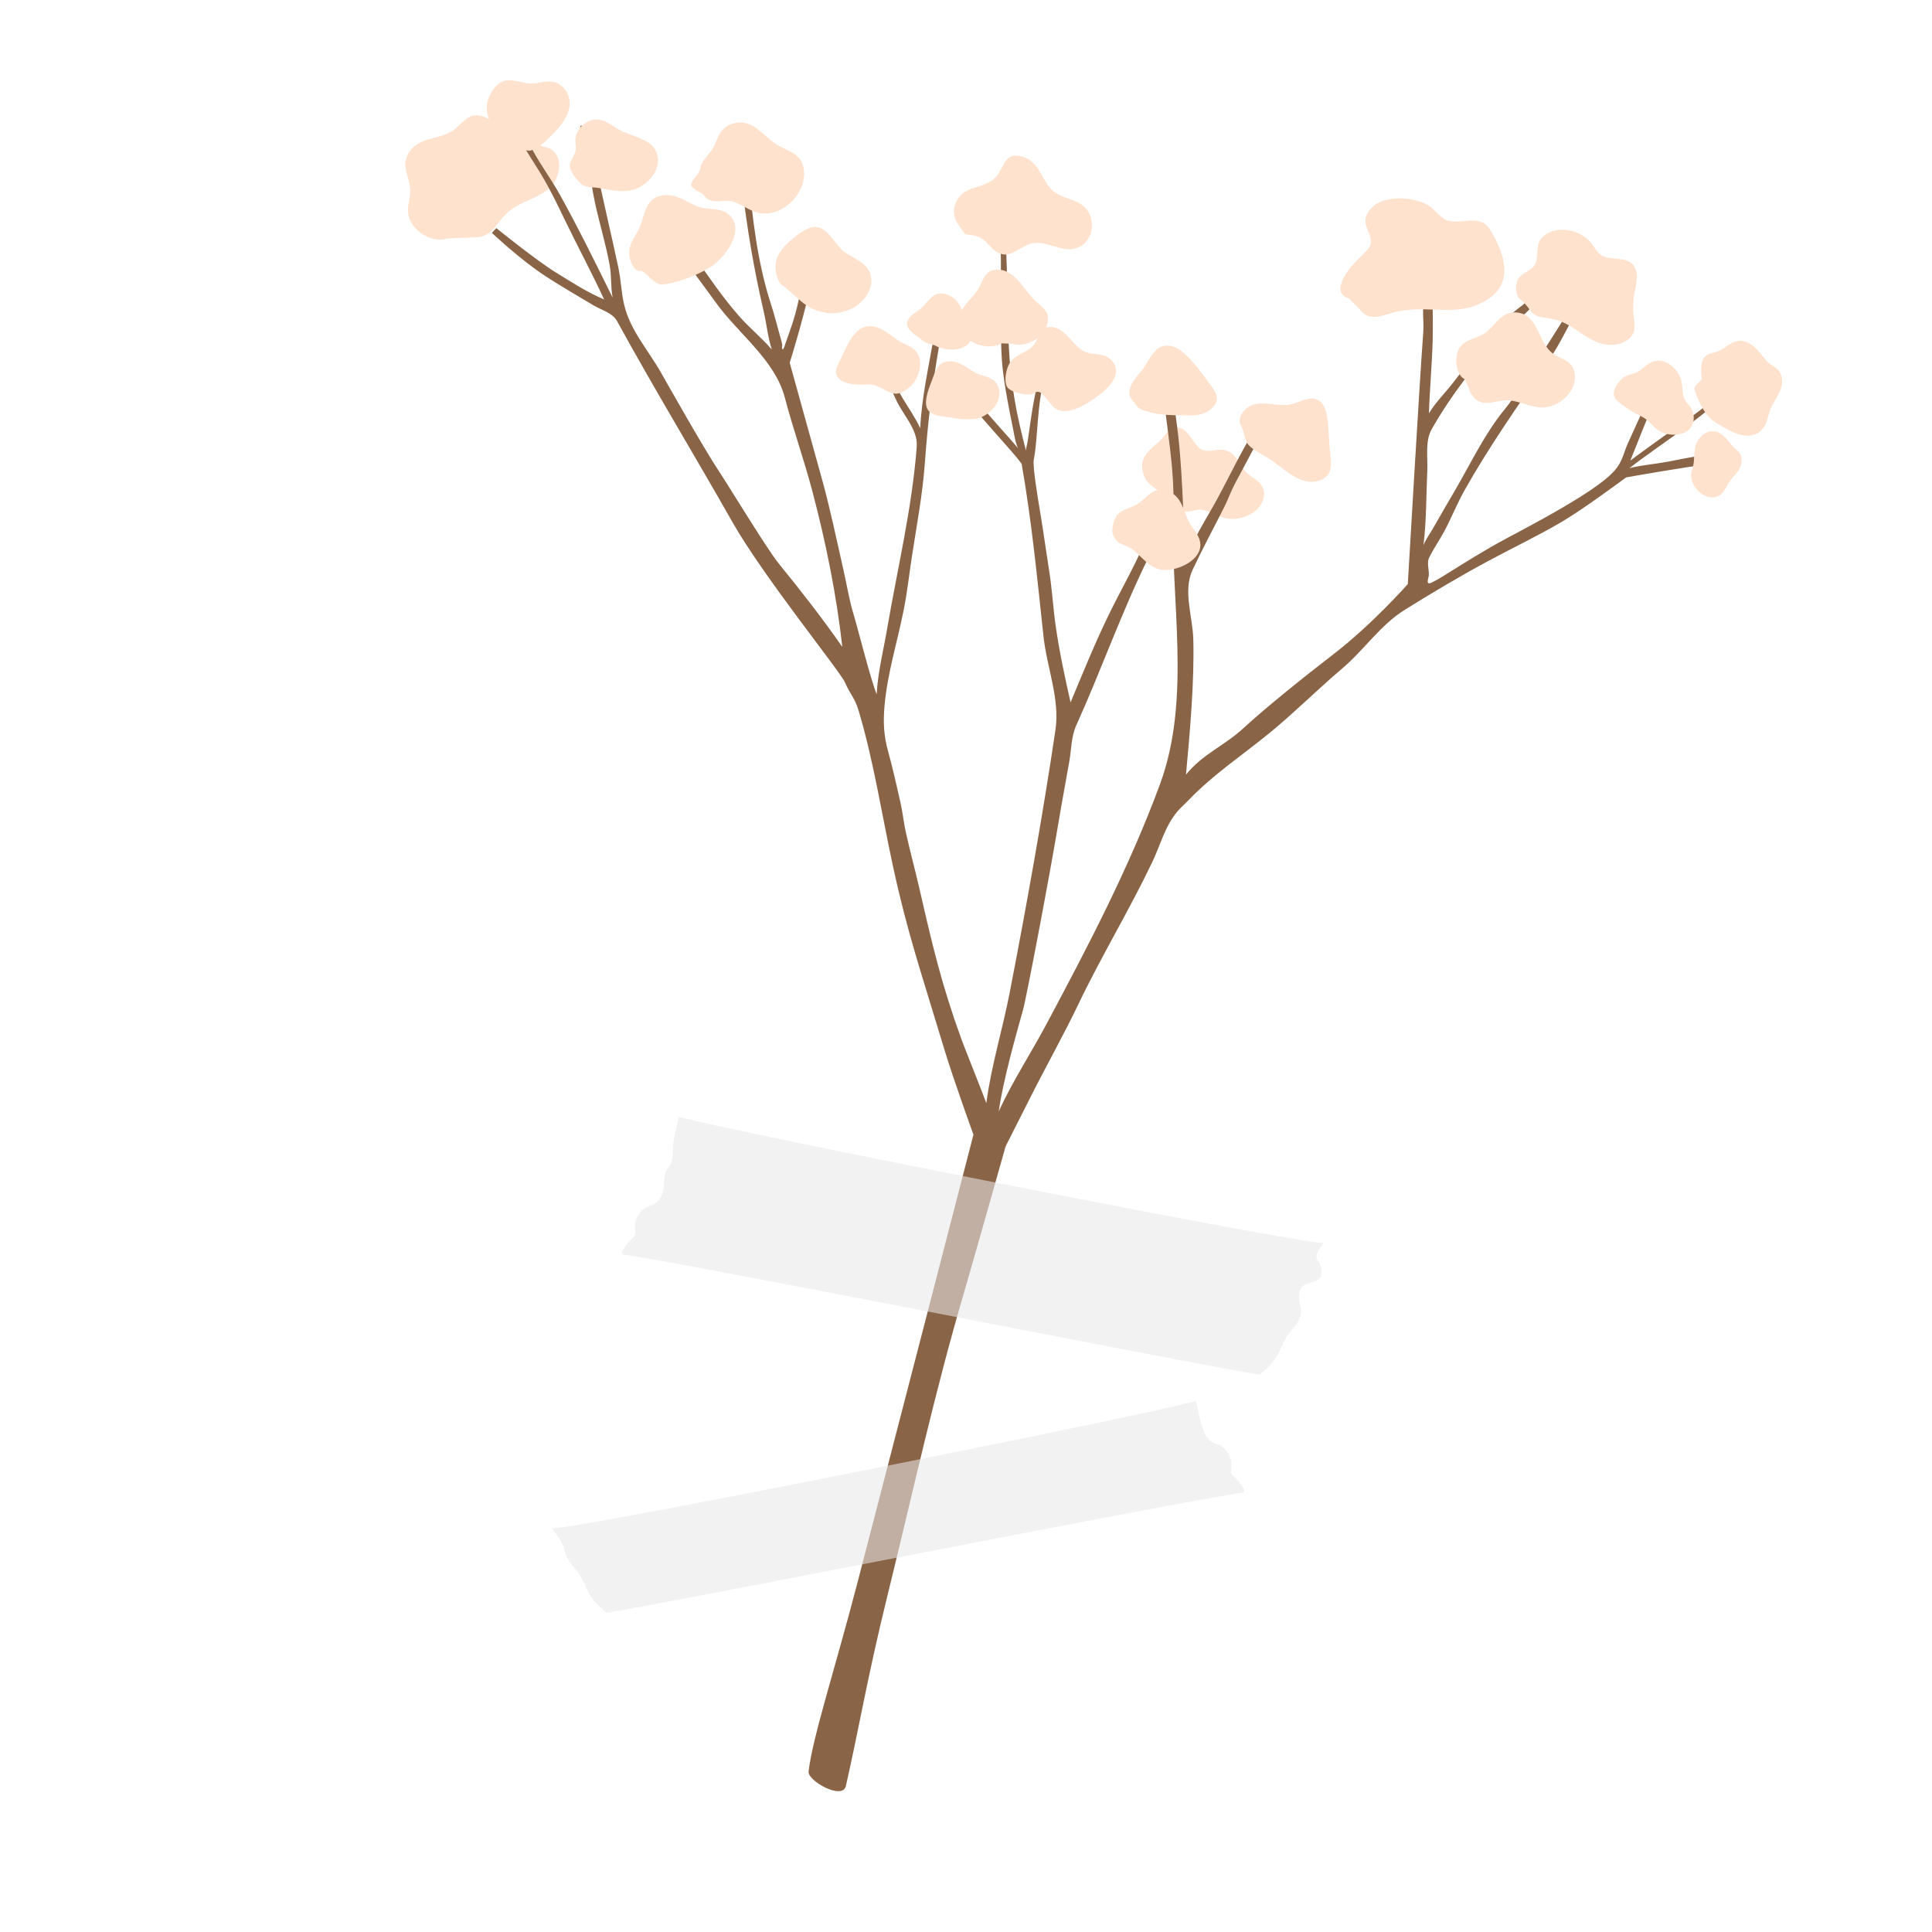
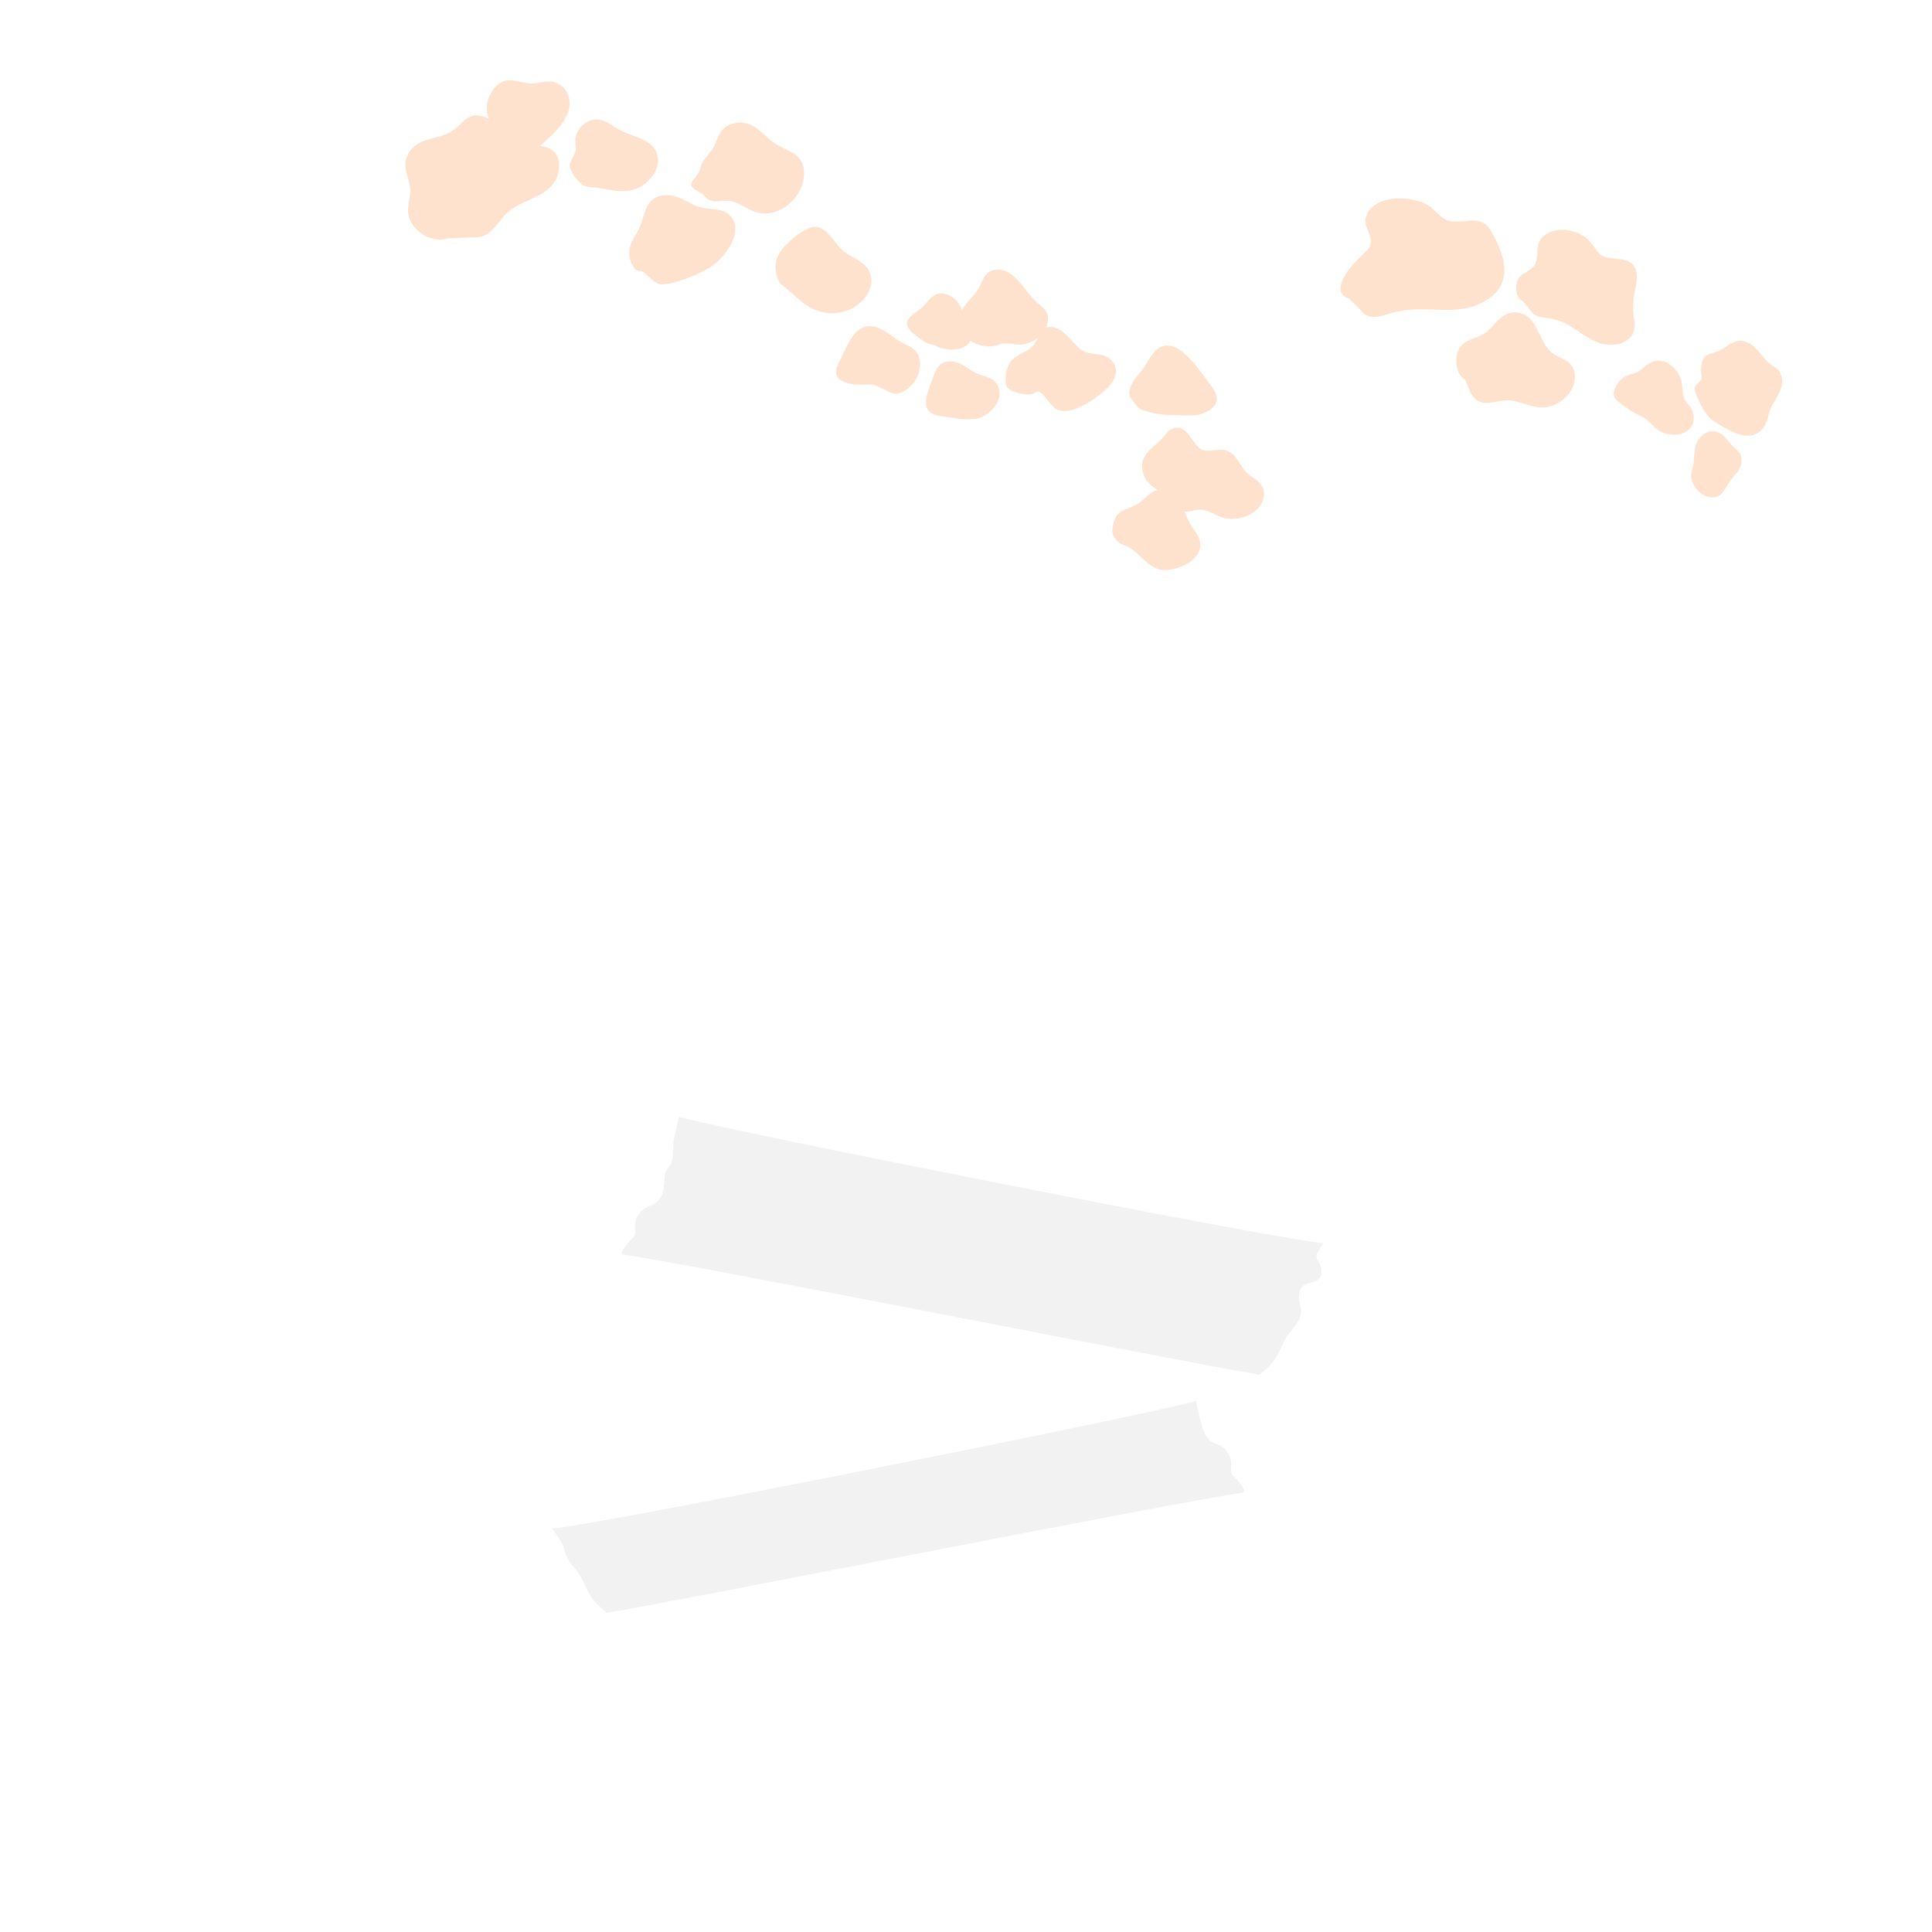
<svg xmlns="http://www.w3.org/2000/svg" width="500" zoomAndPan="magnify" viewBox="0 0 375 375" height="500" preserveAspectRatio="xMidYMid meet" version="1.2">
  <g id="0bb05edbbd">
    <path style=" stroke:none;fill-rule:evenodd;fill:#ffe2ce;fill-opacity:1;" d="M 86.883 46.285 C 83.777 47.293 79.762 44.785 79.246 41.57 C 78.969 39.816 79.789 38.191 79.602 36.453 C 79.379 34.391 78.125 32.555 78.965 30.445 C 80.5 26.613 84.438 27.281 87.445 25.617 C 89.266 24.617 90.527 22.086 92.863 22.418 C 95.824 22.84 97.461 25.328 99.879 26.746 C 101.887 27.922 104.031 27.93 106.176 28.617 C 107.41 29.008 108.168 29.906 108.43 31.168 C 108.559 31.801 108.562 32.465 108.449 33.098 C 107.512 38.363 101.824 38.281 98.578 41.188 C 96.324 43.207 95.359 46.359 91.832 46.066 Z M 86.883 46.285 " />
    <path style=" stroke:none;fill-rule:evenodd;fill:#ffe2ce;fill-opacity:1;" d="M 222.508 93.258 C 221.832 92.281 221.539 90.543 221.711 89.785 C 222.215 87.609 224.117 86.637 225.527 85.152 C 226.164 84.492 226.633 83.598 227.512 83.227 C 230.363 82.008 231.277 86.062 233.109 87.18 C 234.48 88.016 236.367 86.918 237.906 87.406 C 239.98 88.066 240.426 89.965 241.715 91.465 C 242.477 92.355 243.57 92.82 244.391 93.641 C 244.992 94.246 245.387 95.027 245.359 95.891 C 245.234 99.5 240.77 101.297 237.711 100.574 C 236.199 100.219 234.934 99.207 233.395 98.953 C 231.926 98.711 230.582 99.801 229.152 99.051 C 227.793 98.34 227.191 96.934 226.031 96.023 C 225.293 95.453 223.227 94.301 222.508 93.258 Z M 222.508 93.258 " />
-     <path style=" stroke:none;fill-rule:evenodd;fill:#8a6446;fill-opacity:1;" d="M 156.945 343.855 C 157.707 337.23 162.039 324.102 166.566 306.688 C 174 278.098 188.945 220.238 188.945 220.238 C 188.945 220.238 185.051 209.492 183.336 203.805 C 178.742 188.574 176.148 181.148 173.336 168.184 C 171.148 158.082 169.613 147.852 166.656 137.93 C 165.898 135.387 165.023 134.828 163.996 132.434 C 163.117 130.371 148.152 111.891 142.227 101.445 C 134.809 88.367 127.004 75.527 119.777 62.34 C 118.887 60.711 116.785 60.215 115.199 59.266 C 112.012 57.355 109.016 55.645 105.906 53.621 C 101.027 50.449 95.477 45.203 95.477 45.203 L 96.332 44.27 C 96.332 44.27 103.973 50.473 107.988 52.945 C 110.988 54.785 113.992 56.758 117.254 58.117 C 114.859 52.906 112.133 47.859 109.637 42.695 C 108.164 39.641 106.711 36.613 104.949 33.703 C 103 30.488 100.781 27.414 99.5 23.848 C 99.199 22.996 98.918 22.145 98.688 21.266 C 98.656 21.164 98.418 20.52 98.633 20.504 C 99.254 20.457 99.902 21.93 100.113 22.324 C 101.297 24.52 102.18 26.883 103.359 29.09 C 104.949 32.066 106.984 34.758 108.621 37.699 C 112.254 44.242 115.602 51.055 118.914 57.77 C 118.512 55.73 118.719 53.562 118.34 51.492 C 117.609 47.469 116.41 43.543 115.527 39.551 C 114.988 37.121 114.703 34.645 114.188 32.211 C 113.762 30.211 113.219 28.238 112.793 26.242 C 112.738 25.996 112.414 24.527 112.77 24.383 C 113.191 24.203 113.859 25.844 113.961 26.066 C 114.848 28.066 115.324 30.18 115.742 32.32 C 117.027 38.898 118.641 45.379 120.02 51.93 C 120.516 54.273 120.594 56.703 121.121 59.031 C 122.258 64.047 125.789 67.898 128.301 72.328 C 129.211 73.93 136.434 86.746 139.398 91.23 C 141.457 94.348 148.973 106.707 151.109 109.328 C 155.379 114.574 159.637 120.02 163.496 125.57 C 162.336 115.273 160.289 105.207 157.637 95.191 C 156.031 89.145 153.93 83.246 152.344 77.203 C 150.398 69.789 143.316 64.84 138.859 58.613 C 135.008 53.227 130.598 47.855 127.715 41.855 C 127.5 41.406 128.047 40.359 128.773 40.746 C 129.207 40.984 129.539 41.664 129.789 42.062 C 131.441 44.773 133.082 47.383 134.922 49.984 C 137.633 53.816 140.285 57.738 143.387 61.277 C 145.406 63.59 147.805 65.523 149.816 67.848 C 149.039 65.516 148.805 62.906 148.246 60.512 C 146.344 52.324 144.953 44.133 144.008 35.793 C 143.727 33.324 143.258 30.922 143.137 28.438 C 143.121 28.098 142.969 26.262 143.52 26.141 C 144.094 26.016 144.387 27.445 144.461 27.758 C 144.914 29.609 145.062 31.562 145.234 33.457 C 146.027 42.184 146.961 50.797 149.676 59.145 C 150.297 61.055 150.785 63 151.324 64.934 C 151.504 65.555 151.691 66.168 151.816 66.805 C 151.875 67.129 151.641 67.844 151.965 67.781 C 152.152 67.754 152.43 66.73 152.477 66.594 C 152.945 65.273 153.422 63.957 153.859 62.625 C 155.254 58.34 155.801 53.859 156.695 49.453 C 156.941 48.25 157.23 47.055 157.508 45.855 C 157.602 45.457 157.664 44.715 157.965 44.402 C 158.164 44.191 158.234 44.859 158.238 44.934 C 158.328 45.711 158.328 46.512 158.32 47.297 C 158.297 49.281 157.992 51.262 157.699 53.227 C 156.824 59.145 153.281 70.414 153.281 70.414 C 153.281 70.414 157.43 85.375 159.5 92.836 C 161.133 98.695 162.289 104.398 163.648 110.324 C 164.324 113.262 164.82 116.48 165.711 119.352 C 166.355 121.438 168.988 131.867 170.16 134.766 C 170.387 130.5 171.48 126.191 172.203 121.992 C 174.203 110.297 177.055 98.52 177.941 86.664 C 178.188 83.332 175.188 80.469 173.84 77.414 C 172.164 73.617 170.297 69.906 168.617 66.113 C 168.129 65.016 169.621 65.863 169.906 66.348 C 170.789 67.875 171.371 69.605 172.117 71.199 C 173.066 73.246 174.027 75.305 175.18 77.25 C 176.336 79.199 177.664 81.047 178.617 83.117 C 178.887 77.246 180.219 71.387 181.219 65.609 C 181.449 64.285 181.805 62.887 182.312 61.641 C 182.363 61.516 182.719 60.48 182.996 60.684 C 183.289 60.906 183.004 62.078 182.969 62.359 C 182.734 64.188 182.473 66.016 182.16 67.828 C 180.906 75.129 180.035 82.547 179.508 89.934 C 179.074 95.961 177.934 101.945 177.016 107.918 C 176.48 111.375 176.109 114.871 175.426 118.309 C 174.199 124.5 172.254 130.637 171.691 136.945 C 171.395 140.266 171.551 142.852 172.379 145.832 C 173.297 149.137 174.031 152.492 174.793 155.832 C 175.191 157.574 175.398 159.586 175.77 161.309 C 176.574 165.008 177.586 168.66 178.43 172.348 C 181.004 183.602 182.762 191.148 186.727 202.023 C 187.18 203.266 190.84 212.426 191.449 214.121 C 192.375 206.93 194.602 199.809 195.977 192.695 C 199.258 175.734 202.32 158.754 204.863 141.684 C 205.754 135.707 203.195 129.547 202.547 123.57 C 201.32 112.25 200.27 101.254 198.301 90.035 C 196.977 88.234 195.57 86.781 194.406 85.422 C 192.688 83.43 190.891 81.508 189.23 79.457 C 187.551 77.387 186.031 75.137 183.938 73.453 C 183.918 73.293 183.926 72.66 184.23 72.684 C 184.496 72.707 184.945 73.242 185.152 73.402 C 186.074 74.125 187.012 74.809 187.828 75.66 C 189.125 77.023 190.219 78.57 191.449 79.992 C 193.469 82.34 195.582 84.617 197.586 86.973 C 197.02 85.734 196.828 84.156 196.555 82.836 C 195.809 79.234 194.941 74.73 194.566 71.082 C 193.945 65.059 194.52 50.336 194.133 45.332 C 194.844 44.707 195.027 44.918 195.078 45.312 C 195.457 48.016 195.66 64.02 195.785 66.75 C 196.125 74.379 197.324 80.641 199.145 87.457 C 199.156 86.859 199.379 86.266 199.465 85.68 C 199.699 84.137 199.926 82.594 200.137 81.051 C 200.516 78.293 201.137 75.613 201.633 72.879 C 201.992 70.902 202.211 68.922 202.84 67.004 C 203.273 67.273 203.398 67.918 203.52 68.375 C 203.906 69.824 203.184 71.762 202.785 73.152 C 201.223 78.637 201.496 84.918 200.66 89.195 C 200.402 90.531 201.422 96.547 201.938 99.652 C 202.555 103.363 203.055 107.094 203.645 110.809 C 204.219 114.387 204.402 118.02 204.922 121.605 C 205.637 126.562 206.695 131.457 207.797 136.34 C 210.16 130.672 212.508 124.879 215.191 119.359 C 217.844 113.91 220.996 108.656 223.102 102.961 C 223.695 101.355 224.203 99.5 225.227 98.129 C 225.426 97.863 226.199 96.773 226.621 97.184 C 227.258 97.789 226.699 99.418 226.492 100.082 C 225.582 103.004 224.156 105.691 222.812 108.426 C 217.617 119.012 213.738 130.105 208.891 140.816 C 207.922 142.949 207.953 145.504 207.551 147.801 C 206.863 151.73 206.121 155.645 205.465 159.578 C 203.715 170.105 199.223 193.699 198.562 196.039 C 196.934 201.82 194.719 209.785 193.844 215.723 C 196.523 209.902 200.098 204.445 203.109 198.797 C 211.191 183.652 219.133 168.484 225.098 152.375 C 231.379 135.422 227.098 116.504 227.738 98.59 C 228.016 90.777 226.387 82.875 225.676 75.113 C 225.625 74.602 225.902 72.09 226.891 72.738 C 227.578 73.184 227.562 74.367 227.613 75.074 C 227.773 77.195 227.992 79.301 228.293 81.406 C 229.582 90.461 229.547 99.621 230.211 108.723 C 231.305 104.988 234.344 100.387 236.184 96.992 C 239.16 91.512 241.289 86.711 244.754 81.504 C 244.945 81.215 246.266 80.125 246.516 80.613 C 246.777 81.121 246.227 81.984 246.012 82.406 C 245.352 83.672 244.531 84.848 243.852 86.098 C 243.117 87.449 240.344 92.676 239.672 93.934 C 238.902 95.375 238.383 96.934 237.641 98.395 C 235.59 102.465 233.43 106.449 231.488 110.586 C 229.57 114.676 231.484 119.586 231.617 124.043 C 231.855 132.121 230.949 142.305 230.199 150.352 C 233.547 146.25 237.527 144.867 241.402 141.293 C 245.586 137.426 253.062 131.418 258.746 127.043 C 266.395 121.164 273.254 113.367 273.254 113.367 C 273.254 113.367 275.566 73.543 276.258 64.434 C 276.352 63.125 276.207 61.656 276.219 60.352 C 276.246 57.574 276.359 54.801 276.379 52.023 C 276.391 50.316 276.383 48.555 276.668 46.867 C 276.695 46.695 277 45.262 277.449 45.707 C 278.043 46.289 277.949 47.625 277.977 48.371 C 278.066 50.59 278.152 52.82 278.098 55.047 C 278.004 58.719 278.184 62.398 278.082 66.066 C 277.953 70.797 277.5 75.504 277.359 80.234 C 278.566 78.191 280.387 76.391 281.848 74.527 C 284.492 71.16 287.016 67.727 289.812 64.48 C 291.512 62.508 293.43 60.773 295.523 59.234 C 295.898 58.957 297.395 57.23 297.531 58.328 C 297.648 59.273 296.77 60.207 296.137 60.773 C 294.621 62.121 293.098 63.398 291.711 64.883 C 286.484 70.465 281.711 76.609 277.918 83.262 C 276.559 85.645 277.164 88.688 277.035 91.438 C 276.809 96.25 276.887 101.047 276.289 105.848 C 276.711 104.711 277.516 103.668 278.109 102.617 C 279.617 99.945 281.184 97.305 282.723 94.648 C 285.691 89.512 288.297 84.008 292.094 79.41 C 293.574 77.621 294.762 75.578 296.031 73.633 C 299.582 68.176 303.078 62.68 306.488 57.141 C 307.758 55.082 308.547 52.789 309.762 50.723 C 311.488 50.773 309.848 53.211 309.473 53.863 C 309.312 54.141 309.148 54.422 308.984 54.699 C 308.809 55.012 308.625 55.32 308.453 55.641 C 305.613 60.77 303.332 66.074 299.996 70.926 C 294.535 78.875 288.965 86.789 284.242 95.215 C 282.844 97.707 281.777 100.383 280.449 102.914 C 279.496 104.719 278.316 106.379 277.406 108.215 C 276.879 109.281 277.434 110.57 277.324 111.754 C 277.301 112.027 276.973 112.898 277.188 113.137 C 277.398 113.371 277.934 113.051 278.129 112.949 C 279.031 112.504 279.895 111.965 280.75 111.434 C 284.551 109.059 288.359 106.664 292.316 104.555 C 297.18 101.965 302.027 99.387 306.699 96.461 C 308.66 95.234 311.852 93.098 313.402 91.328 C 314.957 89.562 315.051 88.086 316.008 85.965 C 317.684 82.254 319.422 78.559 320.961 74.785 C 321.301 73.953 322.148 73.281 322.797 72.672 C 322.957 72.52 323.461 72.043 323.637 72.434 C 323.82 72.836 323.527 73.418 323.383 73.789 C 322.945 74.898 322.227 75.859 321.691 76.922 C 319.684 80.941 318.156 85.246 316.445 89.398 C 319.375 87.195 322.391 85.074 325.363 82.934 C 327.055 81.715 328.801 80.586 330.434 79.289 C 332.328 77.785 333.934 75.789 336.145 74.727 C 336.652 74.484 337.18 74.281 337.703 74.078 C 337.773 74.047 338.121 73.855 338.16 74.008 C 338.254 74.41 337.488 74.992 337.254 75.203 C 336.016 76.312 334.586 77.234 333.266 78.238 C 331.078 79.898 328.957 81.656 326.738 83.273 C 323.262 85.82 319.68 88.223 316.27 90.867 C 318.621 90.273 321.184 90.09 323.578 89.641 C 327.816 88.836 331.906 87.883 336.258 88.059 C 337.023 88.09 337.539 89.215 336.574 89.578 C 335.281 90.07 333.641 89.848 332.285 90.008 C 326.762 90.672 315.629 92.664 315.629 92.664 C 315.629 92.664 307.523 98.707 303.18 101.262 C 298.434 104.051 293.453 106.414 288.617 109.023 C 283.215 111.941 277.91 115.102 272.695 118.344 C 267.93 121.301 264.789 126.141 260.535 129.742 C 255.816 133.746 251.418 138.152 246.645 142.082 C 241.305 146.48 235.531 150.266 230.727 155.285 C 230.047 155.996 229.156 156.758 228.539 157.496 C 226.07 160.445 225.281 163.93 223.66 167.32 C 219.211 176.652 213.832 185.48 209.367 194.805 C 206.559 200.684 202.906 207.219 199.969 213.051 C 197.27 218.418 195.188 222.508 195.188 222.508 C 195.188 222.508 189.07 244.219 187.105 250.918 C 181.262 270.82 177.27 289.375 172.309 309.48 C 168.301 325.738 166.785 335.23 164.188 346.648 C 163.543 349.492 156.738 345.66 156.945 343.855 Z M 156.945 343.855 " />
    <path style=" stroke:none;fill-rule:evenodd;fill:#ffe2ce;fill-opacity:1;" d="M 216.086 103.953 C 215.551 102.914 216.234 100.48 217.047 99.73 C 218.105 98.758 219.539 98.578 220.73 97.848 C 222.863 96.535 223.805 94.215 226.754 95.359 C 227.172 95.523 227.57 95.742 227.926 96.02 C 229.531 97.297 229.922 99.684 230.852 101.426 C 231.508 102.66 232.707 103.777 232.941 105.199 C 233.52 108.664 228.652 110.777 225.922 110.645 C 223.008 110.504 221.516 107.691 219.344 106.344 C 218.199 105.633 217.051 105.852 216.086 103.953 Z M 216.086 103.953 " />
    <path style=" stroke:none;fill-rule:evenodd;fill:#ffe2ce;fill-opacity:1;" d="M 219.555 77.383 C 218.363 75.625 220.453 73.262 221.496 72.059 C 223.035 70.289 223.957 66.801 226.844 67.09 C 227.305 67.137 227.754 67.262 228.176 67.449 C 228.641 67.66 229.078 67.938 229.473 68.258 C 231.547 69.934 233.285 72.453 234.871 74.59 C 235.535 75.488 236.414 76.586 236.137 77.785 C 235.797 79.277 234.105 80.18 232.73 80.48 C 231.598 80.73 230.422 80.617 229.273 80.609 C 227.164 80.594 225.125 80.555 223.078 79.98 C 222.301 79.766 221.516 79.586 220.867 79.082 Z M 219.555 77.383 " />
-     <path style=" stroke:none;fill-rule:evenodd;fill:#ffe2ce;fill-opacity:1;" d="M 241.195 83.285 C 240.984 82.711 240.531 82.168 240.602 81.555 C 240.766 80.16 241.887 79.008 243.18 78.586 C 245.613 77.789 248.234 79.039 250.742 78.43 C 252.25 78.07 254.234 76.824 255.762 77.621 C 256.84 78.18 257.328 79.41 257.527 80.543 C 257.906 82.668 257.902 84.871 258.102 87.02 C 258.227 88.398 258.559 89.984 258.152 91.348 C 257.602 93.191 255.168 93.82 253.488 93.426 C 250.715 92.777 248.465 90.371 246.094 88.887 C 244.789 88.066 243.16 87.297 242.344 86.367 C 241.625 85.539 241.484 84.086 241.195 83.285 Z M 241.195 83.285 " />
    <path style=" stroke:none;fill-rule:evenodd;fill:#ffe2ce;fill-opacity:1;" d="M 261.824 57.945 C 258.043 56.715 261.766 52.141 263.242 50.664 C 263.734 50.172 264.227 49.688 264.711 49.188 C 265.199 48.688 265.871 48.133 266.027 47.414 C 266.426 45.512 264.414 43.84 265.211 41.859 C 266.93 37.598 273.98 37.949 277.176 39.816 C 278.52 40.602 279.426 42.219 280.887 42.754 C 283.664 43.766 287.215 41.336 289.195 44.539 C 291.895 48.898 293.961 54.664 288.902 58.016 C 287.902 58.676 286.832 59.207 285.68 59.547 C 282.129 60.609 278.629 59.938 275.016 60.051 C 273.484 60.098 271.941 60.246 270.461 60.656 C 267.953 61.352 265.797 62.461 263.93 60.035 Z M 261.824 57.945 " />
    <path style=" stroke:none;fill-rule:evenodd;fill:#ffe2ce;fill-opacity:1;" d="M 284.363 73.637 C 282.48 72.801 282.293 69.148 283.207 67.641 C 284.219 65.977 286.262 65.77 287.844 64.891 C 290.031 63.668 291.031 60.703 293.855 60.641 C 298.348 60.547 298.367 65.719 300.891 68.184 C 302.531 69.785 305.133 69.625 305.625 72.344 C 306.273 75.906 302.574 79.188 299.207 79.09 C 296.98 79.031 295.047 77.879 292.867 77.707 C 291.016 77.559 288.629 78.793 286.914 77.836 C 286.25 77.469 285.797 76.82 285.414 76.191 Z M 284.363 73.637 " />
    <path style=" stroke:none;fill-rule:evenodd;fill:#ffe2ce;fill-opacity:1;" d="M 295.551 58.469 C 293.949 57.68 293.926 54.816 295.027 53.668 C 295.914 52.746 297.5 52.406 298.016 51.16 C 298.777 49.316 297.852 47.289 299.641 45.797 C 302.176 43.676 306.355 44.57 308.512 46.766 C 309.402 47.668 309.984 49.23 311.188 49.75 C 313.262 50.645 316.52 49.555 317.504 52.34 C 318.125 54.113 317.254 56.211 317.082 58.004 C 316.984 58.973 316.934 59.969 317.035 60.941 C 317.234 62.828 317.777 64.598 315.977 65.918 C 315.586 66.203 315.145 66.438 314.684 66.602 C 314.074 66.824 313.426 66.922 312.773 66.934 C 309.09 67 306.668 64.094 303.559 62.645 C 302.605 62.199 301.562 61.918 300.523 61.758 C 299.699 61.629 298.82 61.613 298.074 61.199 C 297.406 60.828 296.949 60.195 296.527 59.574 Z M 295.551 58.469 " />
    <path style=" stroke:none;fill-rule:evenodd;fill:#ffe2ce;fill-opacity:1;" d="M 99.18 28.949 C 98.754 29.215 98.211 29.168 97.73 29.086 C 96.637 28.895 95.309 28.258 95.035 27.078 C 94.82 26.156 95.281 25.27 95.184 24.348 C 95.09 23.41 94.645 22.535 94.523 21.594 C 94.273 19.668 95.215 17.613 96.68 16.363 C 98.719 14.629 101.078 16.312 103.379 16.199 C 105.188 16.113 106.758 15.293 108.465 16.316 C 108.965 16.613 109.414 17.008 109.742 17.488 C 112.273 21.148 108.465 25.035 105.934 27.355 C 105.156 28.07 104.234 28.832 103.211 29.164 C 102.238 29.477 101.258 28.738 100.586 28.703 C 100.109 28.68 99.18 28.949 99.18 28.949 Z M 99.18 28.949 " />
    <path style=" stroke:none;fill-rule:evenodd;fill:#ffe2ce;fill-opacity:1;" d="M 328.926 75.648 C 328.672 74.805 330.406 73.91 330.316 73.402 C 330.09 72.051 329.945 69.852 331.246 68.973 C 331.969 68.488 332.879 68.473 333.652 68.105 C 335.434 67.273 336.66 65.535 338.879 66.336 C 340.781 67.023 341.789 68.922 343.141 70.277 C 343.891 71.035 345.117 71.418 345.566 72.434 C 346.648 74.883 344.906 76.926 343.84 78.949 C 343.137 80.297 343.148 82.082 342.129 83.238 C 339.387 86.375 335.078 83.18 332.875 81.914 C 330.738 80.684 329.352 77.066 328.926 75.648 Z M 328.926 75.648 " />
    <path style=" stroke:none;fill-rule:evenodd;fill:#ffe2ce;fill-opacity:1;" d="M 313.258 76.781 C 313.074 75.742 313.926 74.137 315.105 73.27 C 316.008 72.613 317.25 72.648 318.18 72.004 C 319.172 71.309 319.977 70.336 321.207 70.078 C 323.609 69.578 325.848 71.793 326.367 73.984 C 326.633 75.113 326.484 76.316 326.938 77.402 C 327.199 78.023 327.688 78.449 328.074 78.984 C 328.641 79.781 328.863 80.742 328.703 81.707 C 328.207 84.738 324.117 84.914 321.996 83.602 C 320.945 82.953 320.277 81.863 319.25 81.199 C 318.258 80.566 317.145 80.184 316.207 79.492 C 315.207 78.758 313.441 77.82 313.258 76.781 Z M 313.258 76.781 " />
    <path style=" stroke:none;fill-rule:evenodd;fill:#ffe2ce;fill-opacity:1;" d="M 328.906 87.691 C 328.969 87.176 329 86.582 329.207 86.156 C 329.777 84.98 330.684 83.883 332.07 83.734 C 334.129 83.516 335.113 85.242 336.266 86.559 C 336.723 87.082 337.391 87.457 337.75 88.062 C 338.074 88.605 338.082 89.293 337.992 89.906 C 337.793 91.32 336.715 92.129 335.91 93.203 C 335.379 93.918 335.016 94.746 334.488 95.469 C 334.125 95.965 333.613 96.324 333.008 96.469 C 330.789 96.988 328.574 94.793 328.262 92.727 C 328.113 91.715 328.641 90.695 328.746 89.855 C 328.84 89.141 328.828 88.309 328.906 87.691 Z M 328.906 87.691 " />
    <path style=" stroke:none;fill-rule:evenodd;fill:#ffe2ce;fill-opacity:1;" d="M 112.832 35.715 C 111.973 34.969 110.402 33.133 110.609 31.941 C 110.77 31.012 111.434 30.293 111.688 29.406 C 111.926 28.582 111.586 27.699 111.695 26.852 C 111.973 24.691 114.145 22.902 116.332 23.234 C 117.797 23.457 119.012 24.539 120.273 25.23 C 122.27 26.328 125.508 26.797 126.906 28.684 C 129.23 31.824 126.23 35.77 123.125 36.773 C 120.562 37.605 117.477 36.602 115.762 36.426 C 114.762 36.324 113.59 36.379 112.832 35.715 Z M 112.832 35.715 " />
    <path style=" stroke:none;fill-rule:evenodd;fill:#ffe2ce;fill-opacity:1;" d="M 124.246 52.59 C 123.047 52.785 122.012 50.477 122.137 48.711 C 122.258 46.961 123.438 45.766 124.105 44.227 C 125.344 41.375 125.184 38.09 129.211 37.871 C 131.527 37.742 133.301 39.262 135.352 40.066 C 137.246 40.809 139.742 40.215 141.387 41.562 C 144.953 44.488 140.641 50.156 137.914 51.836 C 134.797 53.758 130.785 55.082 128.508 55.207 C 126.844 55.301 125.191 52.438 124.246 52.59 Z M 124.246 52.59 " />
    <path style=" stroke:none;fill-rule:evenodd;fill:#ffe2ce;fill-opacity:1;" d="M 134.148 35.91 C 134.047 35.055 135.754 33.863 135.926 32.691 C 136.141 31.211 137.395 30.25 138.191 29.07 C 139.195 27.586 139.352 25.637 140.953 24.574 C 141.41 24.27 141.93 24.059 142.461 23.934 C 146.441 22.996 148.129 26.648 151.137 28.281 C 153.223 29.418 155.52 29.922 155.988 32.629 C 156.77 37.148 152.379 41.859 147.828 41.41 C 145.656 41.195 144.188 39.652 142.188 39.117 C 140.121 38.562 138.066 40.023 136.562 37.801 C 136.312 37.441 134.258 36.762 134.148 35.91 Z M 134.148 35.91 " />
    <path style=" stroke:none;fill-rule:evenodd;fill:#ffe2ce;fill-opacity:1;" d="M 152.113 55.535 C 151.281 55.223 150.855 53.926 150.676 53.152 C 149.934 49.926 151.969 47.852 154.285 45.961 C 154.855 45.492 155.477 45.074 156.129 44.715 C 156.605 44.457 157.117 44.195 157.66 44.094 C 160.484 43.578 161.922 47.367 163.738 48.77 C 165.355 50.02 167.977 50.828 168.82 52.844 C 170.016 55.703 167.699 58.801 165.195 59.957 C 161.859 61.496 158.305 60.863 155.543 58.52 Z M 152.113 55.535 " />
    <path style=" stroke:none;fill-rule:evenodd;fill:#ffe2ce;fill-opacity:1;" d="M 168.539 74.621 C 165.516 74.844 162.531 74.328 162.285 72.422 C 162.152 71.387 162.855 70.395 163.273 69.508 C 164.414 67.082 165.914 63.004 169.199 63.32 C 171.27 63.52 172.793 65.121 174.477 66.16 C 176.016 67.113 177.902 67.418 178.426 69.41 C 179.18 72.293 177.242 75.582 174.379 76.355 C 172.707 76.809 170.566 74.465 168.539 74.621 Z M 168.539 74.621 " />
    <path style=" stroke:none;fill-rule:evenodd;fill:#ffe2ce;fill-opacity:1;" d="M 179.234 66.203 C 178.359 65.426 175.504 63.988 176.125 62.336 C 176.551 61.199 177.777 60.652 178.668 59.938 C 179.996 58.871 180.863 56.793 182.84 56.961 C 183.281 57 183.711 57.125 184.117 57.289 C 186.367 58.18 186.766 60.609 187.754 62.547 C 188.164 63.355 188.816 64.293 188.648 65.25 C 188.094 68.473 183.508 68.266 181.402 67.012 C 181.402 67.012 179.812 66.715 179.234 66.203 Z M 179.234 66.203 " />
    <path style=" stroke:none;fill-rule:evenodd;fill:#ffe2ce;fill-opacity:1;" d="M 185.414 81.188 C 183.785 80.773 180.234 81.086 179.797 78.809 C 179.492 77.25 180.383 75.168 180.922 73.727 C 181.426 72.383 181.953 70.586 183.531 70.227 C 186.16 69.629 187.715 71.715 189.906 72.605 C 191.164 73.113 192.668 73.219 193.453 74.473 C 195.27 77.383 192.301 80.625 189.57 81.297 C 189.57 81.297 186.758 81.527 185.414 81.188 Z M 185.414 81.188 " />
    <path style=" stroke:none;fill-rule:evenodd;fill:#ffe2ce;fill-opacity:1;" d="M 194.48 66.648 C 191.105 68.422 185.844 66.051 186.242 61.887 C 186.48 59.414 188.531 58.16 189.781 56.242 C 190.715 54.809 190.969 52.73 192.957 52.398 C 196.684 51.777 198.613 56.07 200.828 58.285 C 201.785 59.238 203.262 60.02 203.398 61.5 C 203.715 64.973 199.523 67.68 196.402 66.711 Z M 194.48 66.648 " />
    <path style=" stroke:none;fill-rule:evenodd;fill:#ffe2ce;fill-opacity:1;" d="M 195.684 75.348 C 194.816 74.469 195.191 72.164 195.723 70.953 C 196.715 68.691 199.328 68.641 200.715 66.859 C 201.605 65.715 201.672 63.738 203.418 63.5 C 206.367 63.098 207.906 66.574 210 67.969 C 211.52 68.973 213.461 68.441 215.02 69.348 C 215.438 69.59 215.793 69.918 216.066 70.32 C 218.008 73.195 214.406 75.961 212.332 77.414 C 210.547 78.672 207.508 80.465 205.262 79.531 C 203.559 78.816 202.34 75.176 200.902 76.219 C 199.719 77.07 196.531 76.211 195.684 75.348 Z M 195.684 75.348 " />
-     <path style=" stroke:none;fill-rule:evenodd;fill:#ffe2ce;fill-opacity:1;" d="M 185.441 42.559 C 185.137 41.742 185.043 40.797 185.297 39.961 C 186.551 35.863 190.238 36.926 192.91 34.727 C 195.008 32.992 194.652 29.25 198.488 30.418 C 201.734 31.402 202.043 34.664 204.105 36.785 C 205.711 38.438 208.387 38.477 210.191 39.902 C 212.754 41.926 212.516 46.496 209.453 47.941 C 206.371 49.391 203.496 46.652 200.426 47.211 C 198.348 47.59 196.434 49.957 194.258 49.277 C 192.711 48.793 192.016 47.375 190.793 46.457 C 189.797 45.703 188.551 45.648 187.363 45.469 C 187.363 45.469 185.785 43.473 185.441 42.559 Z M 185.441 42.559 " />
    <path style=" stroke:none;fill-rule:evenodd;fill:#e7e7e7;fill-opacity:0.57;" d="M 131.77 216.77 C 140.148 219.281 250.781 241.148 256.906 241.277 C 253.91 245.23 256.793 244.023 256.473 247.262 C 256.258 249.422 253.32 248.434 252.461 250.188 C 251.375 252.391 253.25 253.797 252.199 256.039 C 251.605 257.309 250.512 258.246 249.766 259.414 C 248.918 260.73 248.484 262.258 247.617 263.551 C 246.438 265.312 246.043 265.383 244.516 266.828 C 235.023 265.449 132.074 244.957 121.008 243.52 C 119.828 243.367 122.461 240.598 123.086 239.988 C 123.719 239.379 122.746 237.863 123.707 236.133 C 125.168 233.504 126.664 234.676 128.059 232.652 C 129.156 231.062 128.73 229.625 129.066 227.906 C 129.254 226.957 130.156 226.355 130.402 225.391 C 130.754 224.031 130.527 222.586 130.793 221.215 Z M 131.77 216.77 " />
    <path style=" stroke:none;fill-rule:evenodd;fill:#e7e7e7;fill-opacity:0.57;" d="M 232.156 271.922 C 223.781 274.434 113.266 296.551 107.137 296.676 C 110.137 300.629 108.988 300.008 110.039 302.25 C 110.633 303.52 111.727 304.457 112.473 305.625 C 113.32 306.941 113.758 308.469 114.621 309.762 C 115.801 311.523 116.195 311.59 117.723 313.039 C 127.215 311.66 230.164 291.168 241.23 289.73 C 242.41 289.574 239.777 286.809 239.152 286.199 C 238.523 285.59 239.492 284.074 238.531 282.344 C 237.074 279.715 235.574 280.887 234.18 278.863 C 233.086 277.273 232.156 271.922 232.156 271.922 Z M 232.156 271.922 " />
  </g>
</svg>